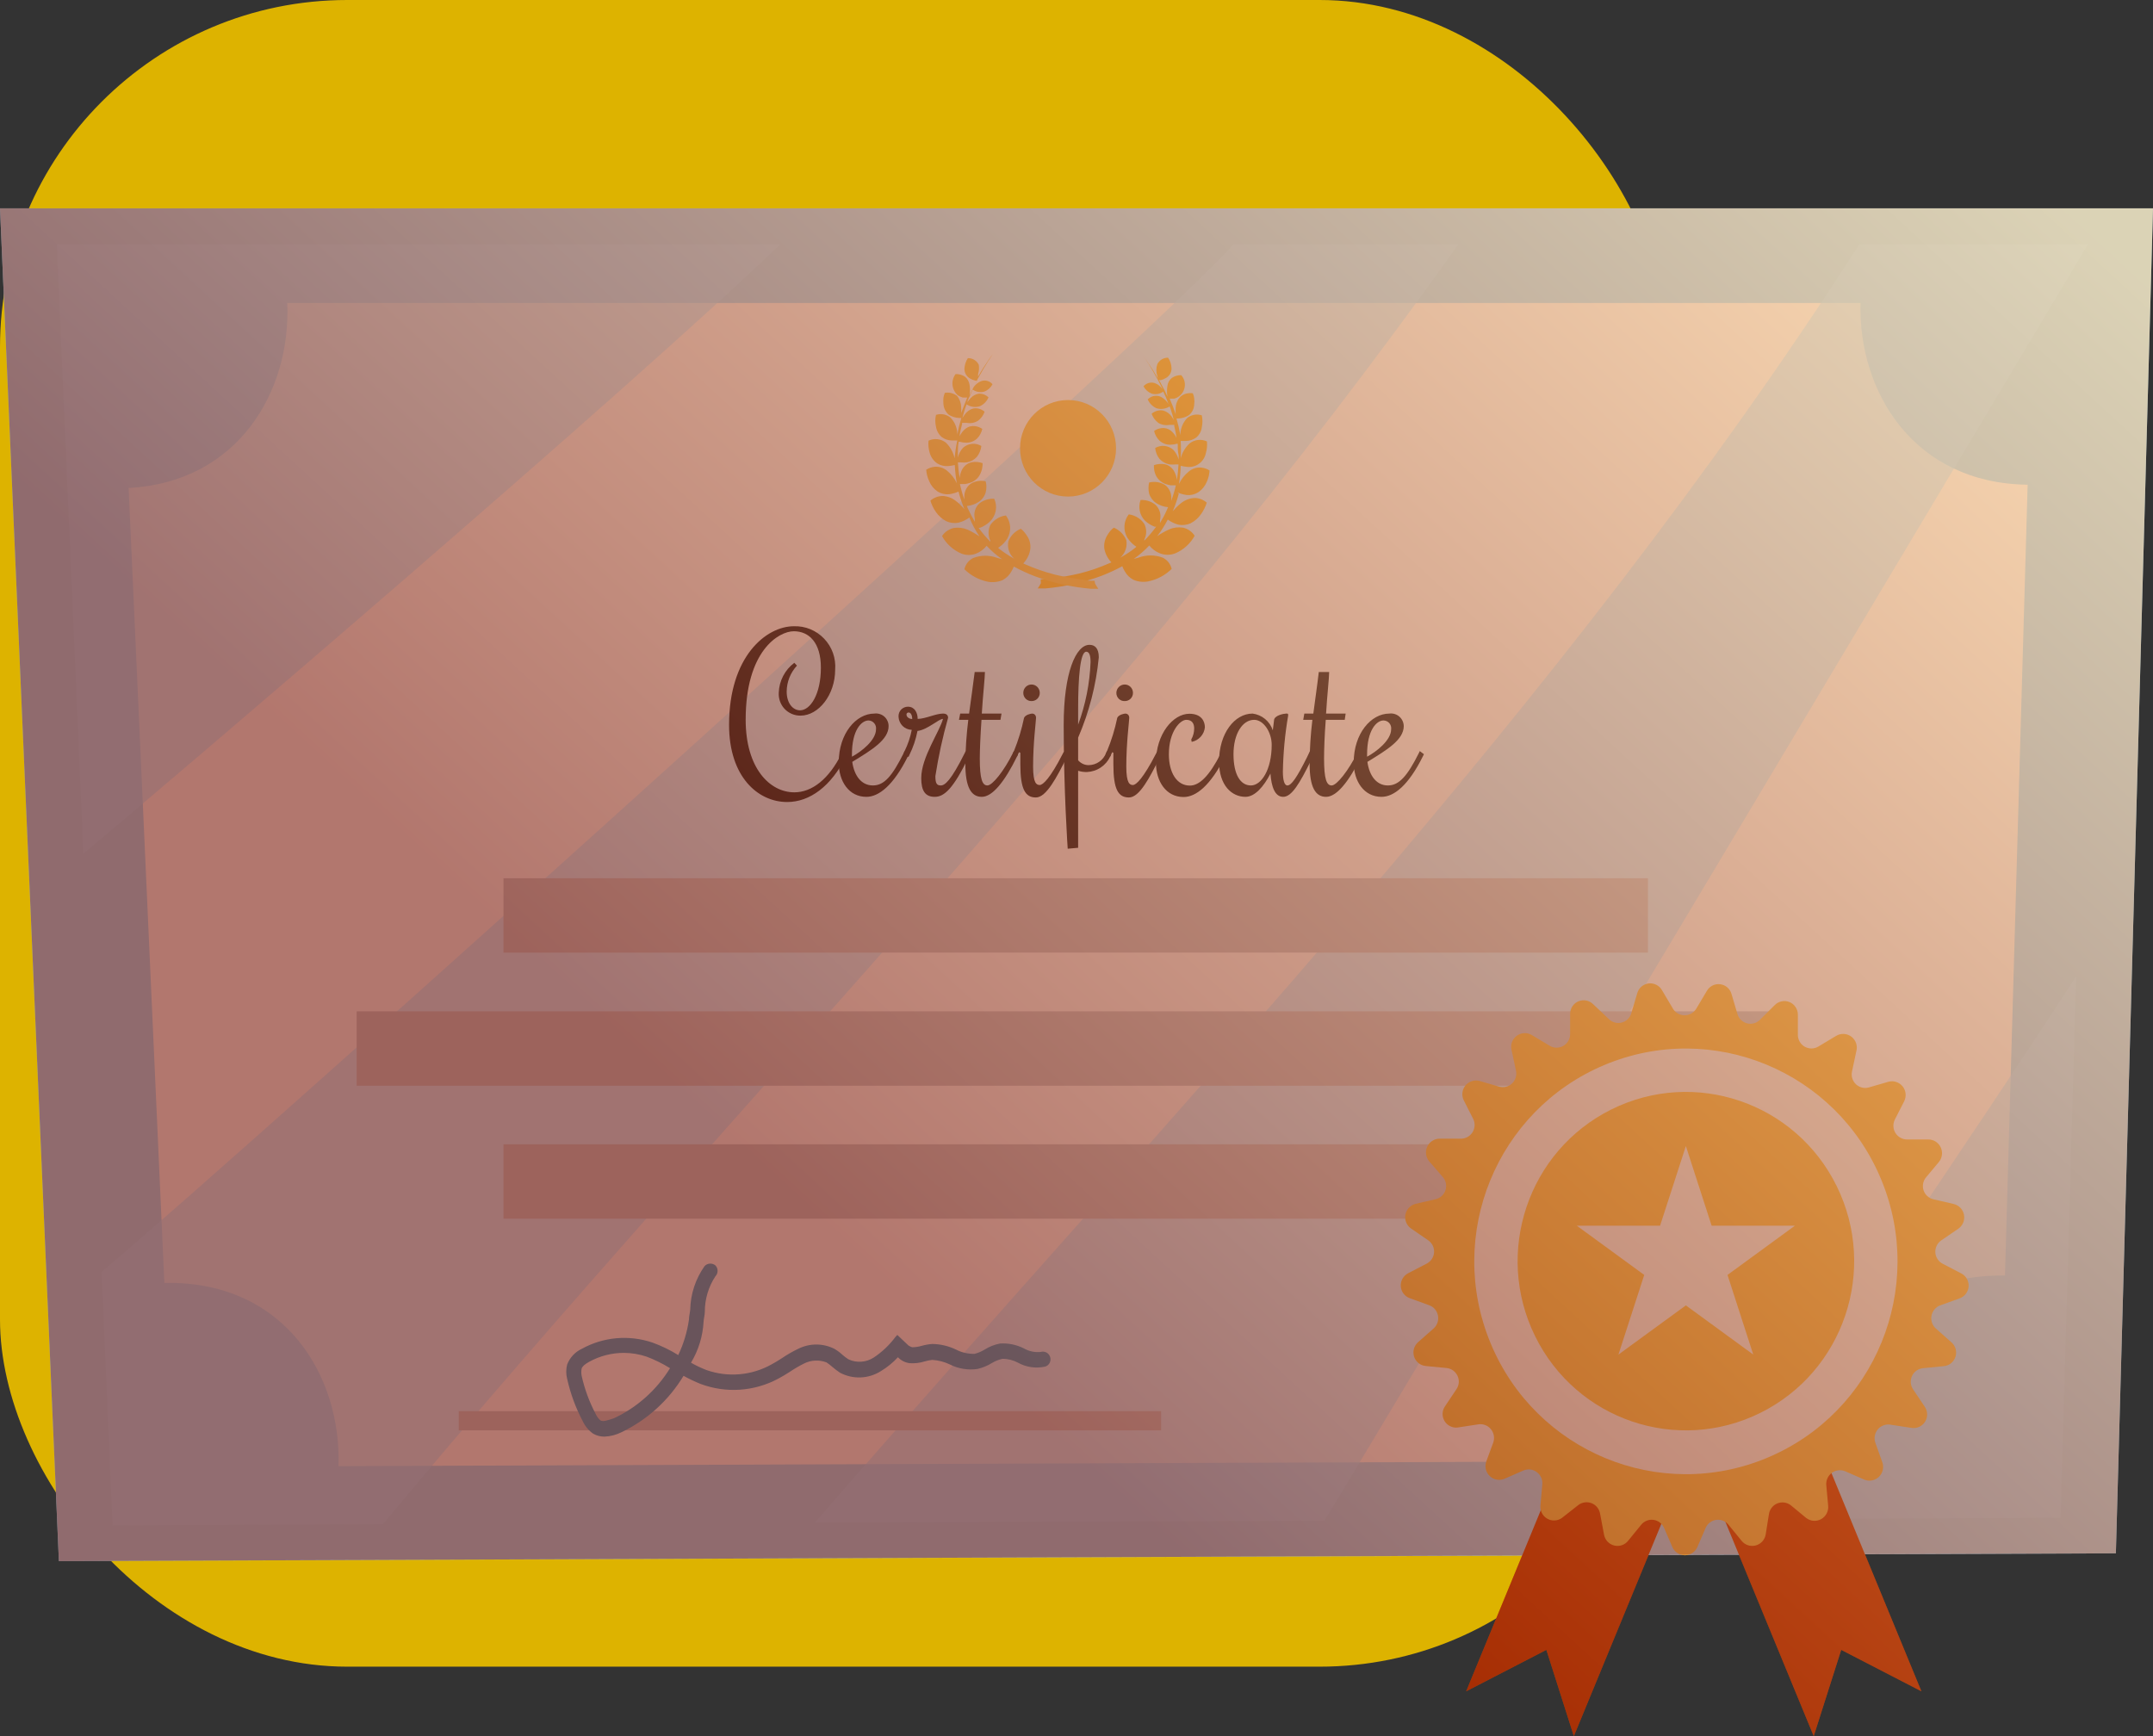
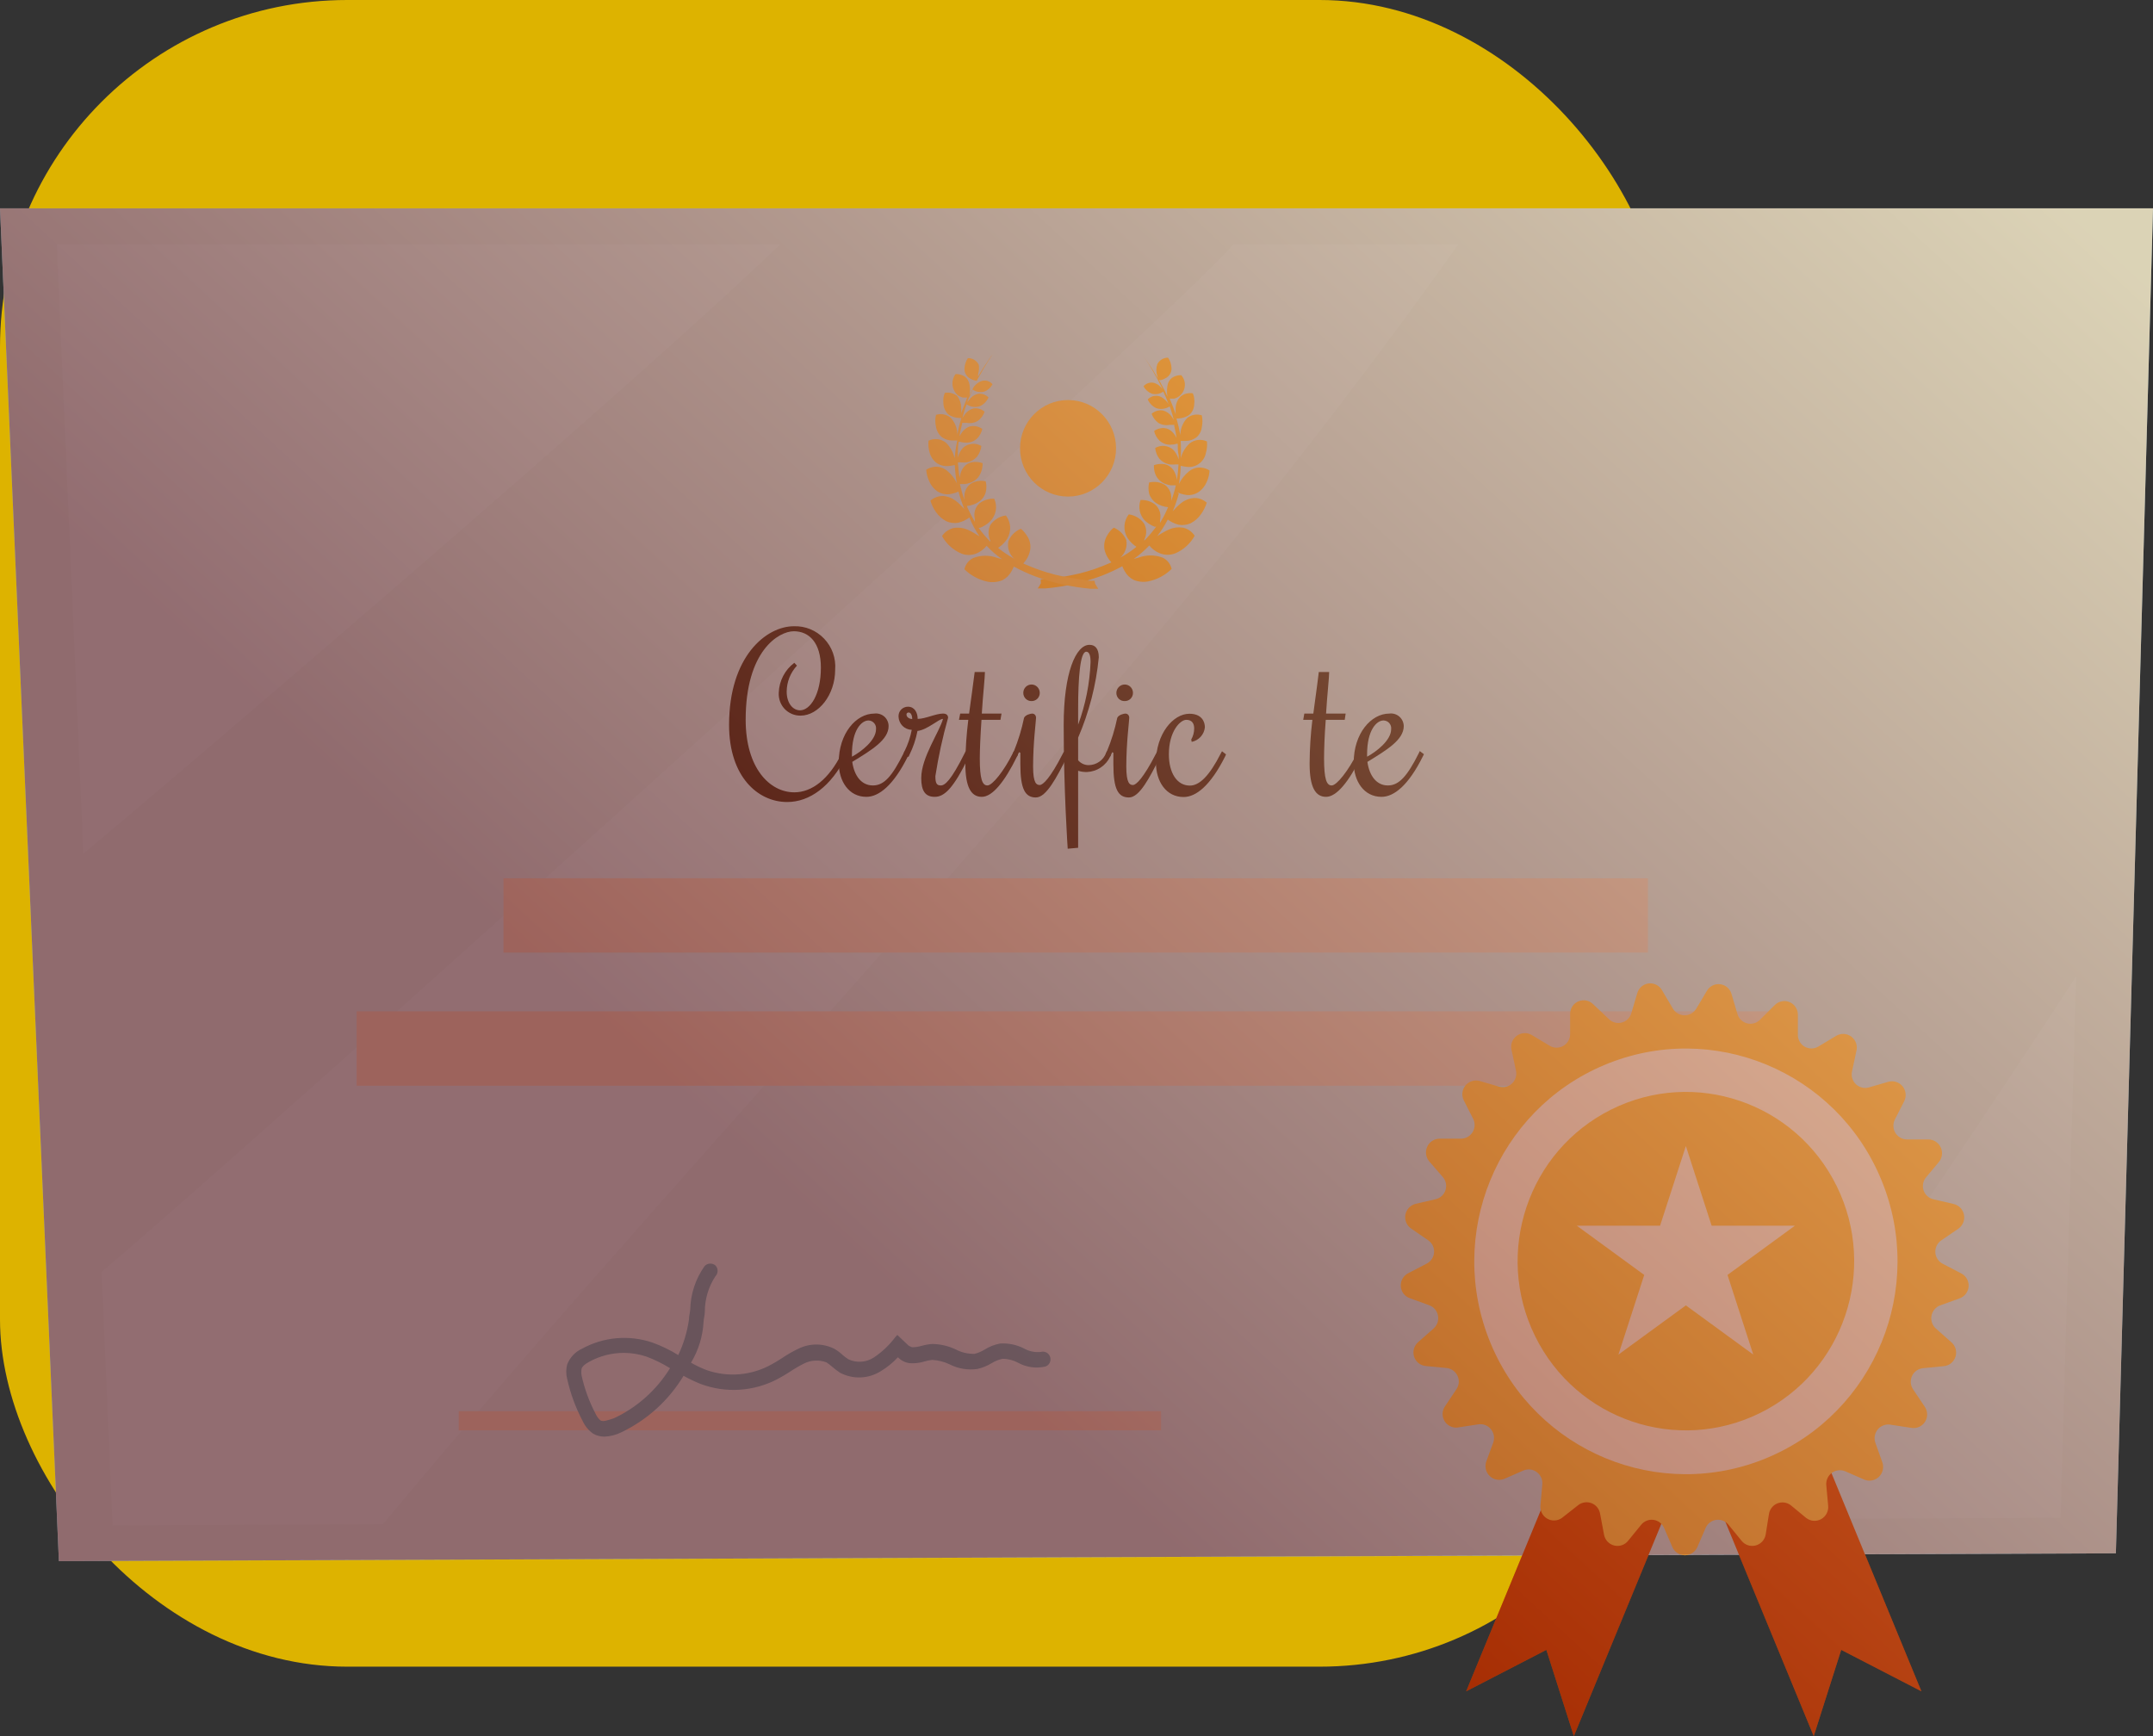
<svg xmlns="http://www.w3.org/2000/svg" width="62" height="50" viewBox="0 0 62 50" fill="none">
  <rect x="0" y="0" width="62" height="50" fill="#333333" stroke="none" />
  <rect width="48" height="48" rx="10" fill="#DDB300" />
  <path d="M60.931 44.736L1.696 44.961L0 6H62L60.931 44.736Z" fill="#AFDEF5" />
-   <path d="M53.576 8.727H8.272C8.384 11.269 6.858 13.887 3.704 14.054L4.733 36.947H4.867C8.209 36.947 9.833 39.62 9.748 42.225L52.74 42.063C52.632 39.444 54.252 36.736 57.62 36.736H57.737L58.39 13.96C55.115 13.919 53.514 11.296 53.576 8.727Z" fill="#FBF9F4" />
  <g style="mix-blend-mode:screen" opacity="0.55">
    <path d="M22.467 7.035H1.637L2.402 24.583C4.733 22.648 18.261 11.102 22.467 7.035Z" fill="#B7E7FF" />
  </g>
  <g style="mix-blend-mode:screen" opacity="0.55">
-     <path d="M60.126 7.035H53.545C44.942 20.425 33.861 31.867 23.469 43.849L38.138 43.795C39.117 42.229 60.126 7.035 60.126 7.035Z" fill="#B7E7FF" />
-   </g>
+     </g>
  <g style="mix-blend-mode:screen" opacity="0.55">
    <path d="M49.469 43.75L59.338 43.714L59.785 28.124C56.368 33.383 52.762 38.513 49.469 43.75Z" fill="#B7E7FF" />
  </g>
  <g style="mix-blend-mode:screen" opacity="0.55">
    <path d="M11.023 43.899C21.303 31.561 32.725 20.128 41.994 7.035H35.521C33.731 9.15 7.337 32.916 2.926 36.632L3.243 43.93L11.023 43.899Z" fill="#B7E7FF" />
  </g>
  <path d="M22.874 22.819C23.379 22.819 23.871 22.445 24.243 21.689L24.278 21.631L24.395 21.721L24.363 21.784C23.934 22.648 23.317 23.098 22.668 23.098C21.831 23.098 20.995 22.378 20.995 20.875C20.995 18.9 22.068 18.036 22.86 18.036C23.023 18.03 23.184 18.059 23.335 18.121C23.485 18.183 23.621 18.276 23.733 18.394C23.846 18.512 23.932 18.652 23.987 18.806C24.041 18.96 24.063 19.124 24.05 19.287C24.05 20.011 23.572 20.61 23.053 20.61C22.967 20.611 22.883 20.595 22.804 20.561C22.725 20.528 22.654 20.479 22.595 20.417C22.536 20.355 22.491 20.281 22.462 20.2C22.433 20.12 22.421 20.034 22.426 19.948C22.432 19.78 22.475 19.616 22.553 19.467C22.63 19.319 22.74 19.189 22.874 19.089L22.95 19.17C22.762 19.373 22.656 19.639 22.654 19.917C22.654 20.254 22.833 20.457 23.039 20.457C23.33 20.457 23.639 20.007 23.639 19.228C23.639 18.508 23.299 18.18 22.86 18.18C22.422 18.18 21.473 18.747 21.473 20.727C21.473 22.126 22.167 22.819 22.874 22.819Z" fill="#232323" />
  <path d="M26.023 21.69L26.05 21.631L26.171 21.721L26.144 21.784C25.728 22.621 25.307 22.949 24.949 22.949C24.444 22.949 24.153 22.5 24.153 21.96C24.153 21.123 24.654 20.551 25.178 20.551C25.229 20.544 25.281 20.548 25.33 20.563C25.38 20.578 25.426 20.603 25.465 20.637C25.504 20.671 25.535 20.713 25.556 20.761C25.578 20.808 25.589 20.859 25.589 20.911C25.589 21.307 25.102 21.6 24.542 21.942C24.601 22.351 24.811 22.621 25.137 22.621C25.464 22.621 25.692 22.351 26.023 21.69ZM25.012 20.749C24.806 20.749 24.533 21.028 24.533 21.726V21.793C24.802 21.649 25.227 21.321 25.227 21.001C25.23 20.97 25.228 20.939 25.219 20.909C25.21 20.879 25.195 20.851 25.175 20.828C25.154 20.804 25.13 20.785 25.102 20.771C25.074 20.758 25.043 20.75 25.012 20.749Z" fill="#232323" />
  <path d="M26.023 21.689L26.05 21.631C26.146 21.437 26.215 21.232 26.256 21.019C26.156 21.017 26.06 20.976 25.989 20.905C25.919 20.833 25.878 20.737 25.875 20.637C25.874 20.6 25.879 20.563 25.892 20.528C25.905 20.494 25.925 20.462 25.951 20.435C25.976 20.409 26.007 20.388 26.041 20.374C26.075 20.36 26.112 20.352 26.148 20.353C26.336 20.353 26.426 20.524 26.426 20.704C26.649 20.704 26.945 20.551 27.155 20.551C27.244 20.551 27.302 20.587 27.302 20.673C27.146 21.224 27.024 21.785 26.936 22.351C26.936 22.562 26.976 22.621 27.092 22.621C27.209 22.621 27.383 22.486 27.781 21.689L27.808 21.631L27.929 21.721L27.902 21.784C27.455 22.715 27.191 22.949 26.918 22.949C26.645 22.949 26.529 22.778 26.529 22.409C26.529 21.811 27.065 21.06 27.155 20.704C27.03 20.704 26.708 21.019 26.421 21.051C26.375 21.29 26.297 21.521 26.189 21.739L26.162 21.802L26.023 21.689ZM26.104 20.578C26.104 20.668 26.211 20.709 26.269 20.709C26.269 20.601 26.229 20.52 26.166 20.52C26.158 20.519 26.15 20.52 26.143 20.523C26.135 20.525 26.128 20.53 26.122 20.535C26.116 20.541 26.112 20.547 26.108 20.555C26.105 20.562 26.104 20.57 26.104 20.578Z" fill="#232323" />
  <path d="M27.884 20.731H27.616L27.651 20.551H27.907C27.96 20.16 28.018 19.755 28.068 19.354H28.363C28.363 19.521 28.305 20.025 28.273 20.551H28.841L28.81 20.731H28.264C28.233 21.181 28.215 21.608 28.215 21.842C28.215 22.436 28.287 22.621 28.434 22.621C28.582 22.621 28.918 22.193 29.168 21.689L29.199 21.631L29.316 21.721L29.289 21.784C28.931 22.513 28.578 22.949 28.273 22.949C27.969 22.949 27.799 22.679 27.799 21.991C27.803 21.57 27.832 21.149 27.884 20.731Z" fill="#232323" />
  <path d="M29.347 21.663L29.316 21.721L29.289 21.784L29.168 21.69L29.199 21.631C29.325 21.321 29.422 21 29.49 20.673C29.53 20.583 29.687 20.551 29.727 20.551C29.767 20.551 29.835 20.583 29.835 20.673C29.835 20.763 29.75 21.393 29.75 22.077C29.75 22.567 29.852 22.608 29.942 22.608C30.031 22.608 30.242 22.419 30.604 21.708L30.635 21.649L30.756 21.739L30.725 21.802C30.434 22.378 30.134 22.967 29.83 22.967C29.526 22.967 29.383 22.733 29.383 22.014C29.383 21.915 29.383 21.802 29.383 21.681L29.347 21.663ZM29.705 20.191C29.674 20.192 29.642 20.186 29.613 20.174C29.584 20.163 29.558 20.145 29.536 20.123C29.514 20.101 29.496 20.074 29.485 20.045C29.473 20.016 29.467 19.984 29.468 19.953C29.468 19.89 29.493 19.829 29.537 19.784C29.582 19.739 29.642 19.714 29.705 19.714C29.768 19.714 29.828 19.739 29.872 19.784C29.917 19.829 29.942 19.89 29.942 19.953C29.943 19.984 29.937 20.016 29.925 20.045C29.913 20.074 29.896 20.101 29.874 20.123C29.852 20.145 29.825 20.163 29.796 20.174C29.767 20.186 29.736 20.192 29.705 20.191Z" fill="#232323" />
  <path d="M31.879 21.631L32 21.721L31.973 21.784C31.913 21.913 31.818 22.024 31.7 22.103C31.582 22.183 31.444 22.228 31.302 22.234C31.216 22.237 31.129 22.224 31.047 22.198V24.416L30.747 24.443C30.747 24.443 30.631 22.783 30.631 20.875C30.631 19.377 30.98 18.571 31.374 18.571C31.521 18.571 31.642 18.661 31.642 18.931C31.565 19.729 31.364 20.509 31.047 21.244V21.896C31.085 21.94 31.131 21.975 31.184 22C31.236 22.024 31.294 22.036 31.351 22.036C31.46 22.035 31.566 22.001 31.656 21.938C31.745 21.876 31.814 21.787 31.852 21.685L31.879 21.631ZM31.047 20.871C31.26 20.293 31.381 19.686 31.405 19.071C31.405 18.891 31.374 18.769 31.28 18.769C31.105 18.769 31.047 19.521 31.047 20.421V20.871Z" fill="#232323" />
  <path d="M32.031 21.663L32 21.721L31.973 21.784L31.852 21.69L31.879 21.631C32.008 21.322 32.106 21.001 32.174 20.673C32.215 20.583 32.371 20.551 32.411 20.551C32.452 20.551 32.519 20.583 32.519 20.673C32.519 20.763 32.434 21.393 32.434 22.077C32.434 22.567 32.537 22.608 32.626 22.608C32.716 22.608 32.921 22.419 33.288 21.708L33.32 21.649L33.44 21.739L33.405 21.802C33.114 22.378 32.819 22.967 32.51 22.967C32.201 22.967 32.062 22.733 32.062 22.014C32.062 21.915 32.062 21.802 32.062 21.681L32.031 21.663ZM32.389 20.191C32.357 20.192 32.326 20.187 32.296 20.176C32.267 20.164 32.24 20.147 32.217 20.125C32.194 20.102 32.177 20.075 32.165 20.046C32.153 20.016 32.147 19.985 32.148 19.953C32.149 19.889 32.175 19.828 32.22 19.784C32.265 19.739 32.326 19.714 32.389 19.714C32.452 19.714 32.512 19.739 32.557 19.784C32.601 19.829 32.626 19.89 32.626 19.953C32.627 19.984 32.621 20.016 32.609 20.045C32.598 20.074 32.58 20.101 32.558 20.123C32.536 20.145 32.51 20.163 32.48 20.174C32.451 20.186 32.42 20.192 32.389 20.191Z" fill="#232323" />
  <path d="M34.389 20.979C34.389 20.844 34.331 20.731 34.161 20.731C33.991 20.731 33.66 21.055 33.66 21.726C33.66 22.252 33.888 22.625 34.264 22.625C34.536 22.625 34.823 22.355 35.158 21.694L35.19 21.636L35.306 21.726L35.279 21.788C34.858 22.625 34.442 22.954 34.084 22.954C33.579 22.954 33.288 22.504 33.288 21.964C33.288 21.127 33.789 20.556 34.25 20.556C34.608 20.556 34.697 20.785 34.697 20.947C34.687 21.049 34.644 21.144 34.576 21.219C34.507 21.295 34.417 21.346 34.317 21.366L34.304 21.298C34.359 21.201 34.389 21.091 34.389 20.979Z" fill="#232323" />
-   <path d="M37.073 22.621C37.185 22.621 37.341 22.405 37.637 21.811L37.722 21.631L37.842 21.721L37.753 21.901C37.426 22.562 37.198 22.949 36.952 22.949C36.706 22.949 36.612 22.643 36.585 22.279C36.393 22.652 36.138 22.949 35.865 22.949C35.476 22.949 35.105 22.625 35.105 21.933C35.105 21.123 35.552 20.551 36.071 20.551C36.203 20.568 36.328 20.622 36.431 20.707C36.534 20.792 36.611 20.905 36.653 21.033L36.688 20.749C36.688 20.601 36.979 20.551 37.037 20.551C37.095 20.551 37.095 20.551 37.095 20.61C37.003 21.143 36.953 21.683 36.943 22.225C36.943 22.445 36.979 22.621 37.073 22.621ZM36.116 20.731C35.78 20.731 35.521 21.132 35.521 21.721C35.521 22.31 35.722 22.621 36.022 22.621C36.321 22.621 36.621 22.171 36.621 21.451C36.621 21.091 36.389 20.731 36.116 20.731Z" fill="#232323" />
  <path d="M37.793 20.731H37.529L37.561 20.551H37.82C37.869 20.16 37.932 19.755 37.977 19.354H38.276C38.276 19.521 38.218 20.025 38.187 20.551H38.751L38.724 20.731H38.178C38.142 21.181 38.129 21.608 38.129 21.842C38.129 22.436 38.2 22.621 38.348 22.621C38.495 22.621 38.831 22.193 39.082 21.689L39.108 21.631L39.229 21.721L39.202 21.784C38.844 22.513 38.491 22.949 38.187 22.949C37.883 22.949 37.713 22.679 37.713 21.991C37.715 21.57 37.742 21.149 37.793 20.731Z" fill="#232323" />
  <path d="M40.858 21.69L40.885 21.631L41.005 21.721L40.974 21.784C40.558 22.621 40.142 22.949 39.784 22.949C39.278 22.949 38.983 22.5 38.983 21.959C38.983 21.123 39.484 20.551 40.008 20.551C40.059 20.544 40.111 20.548 40.161 20.563C40.211 20.578 40.257 20.603 40.296 20.637C40.335 20.671 40.367 20.713 40.389 20.76C40.411 20.808 40.423 20.859 40.424 20.911C40.424 21.307 39.936 21.6 39.377 21.942C39.435 22.351 39.645 22.621 39.967 22.621C40.289 22.621 40.527 22.351 40.858 21.69ZM39.842 20.749C39.641 20.749 39.368 21.028 39.368 21.726V21.793C39.636 21.649 40.061 21.321 40.061 21.001C40.065 20.97 40.062 20.938 40.053 20.908C40.044 20.878 40.028 20.85 40.008 20.826C39.987 20.802 39.962 20.783 39.933 20.77C39.904 20.757 39.873 20.75 39.842 20.749Z" fill="#232323" />
  <path d="M33.901 14.18L33.995 14.216C34.054 14.234 34.113 14.248 34.174 14.257C34.288 14.268 34.403 14.241 34.501 14.18C34.612 14.107 34.699 14.002 34.751 13.879C34.798 13.775 34.825 13.664 34.832 13.55C34.757 13.501 34.67 13.472 34.581 13.465C34.456 13.457 34.333 13.497 34.237 13.577C34.116 13.675 34.019 13.797 33.95 13.937C33.98 13.765 33.997 13.59 34 13.415C34.063 13.43 34.127 13.441 34.192 13.447C34.313 13.458 34.434 13.425 34.532 13.353C34.63 13.28 34.699 13.175 34.724 13.055C34.757 12.944 34.767 12.828 34.756 12.713C34.675 12.675 34.585 12.661 34.497 12.671C34.408 12.682 34.325 12.716 34.255 12.772C34.131 12.887 34.043 13.035 34 13.199C34.01 13.033 34.01 12.866 34 12.7H34.152C34.258 12.698 34.361 12.663 34.447 12.601C34.537 12.527 34.595 12.42 34.608 12.304C34.633 12.191 34.633 12.074 34.608 11.962C34.537 11.938 34.462 11.933 34.388 11.946C34.315 11.96 34.246 11.991 34.188 12.038C34.072 12.161 34.003 12.32 33.991 12.488C33.993 12.503 33.993 12.518 33.991 12.533C33.962 12.371 33.925 12.21 33.879 12.052H33.941C34.046 12.046 34.148 12.013 34.237 11.957C34.282 11.921 34.319 11.875 34.345 11.823C34.371 11.771 34.386 11.714 34.389 11.656C34.398 11.593 34.398 11.53 34.389 11.467C34.383 11.418 34.369 11.371 34.349 11.327C34.288 11.317 34.227 11.32 34.167 11.334C34.108 11.349 34.053 11.376 34.004 11.413C33.958 11.457 33.921 11.51 33.896 11.569C33.87 11.627 33.857 11.691 33.856 11.755C33.852 11.813 33.852 11.872 33.856 11.93C33.806 11.777 33.748 11.627 33.682 11.48H33.731H33.816C33.884 11.462 33.946 11.427 33.996 11.377C34.047 11.328 34.084 11.267 34.104 11.199C34.124 11.132 34.127 11.06 34.112 10.991C34.097 10.922 34.064 10.858 34.017 10.805C33.922 10.802 33.828 10.828 33.749 10.882C33.713 10.91 33.684 10.944 33.661 10.983C33.639 11.023 33.625 11.066 33.619 11.111C33.601 11.214 33.601 11.319 33.619 11.422C33.566 11.299 33.506 11.179 33.44 11.062C33.423 11.021 33.401 10.984 33.373 10.949H33.418C33.474 10.938 33.526 10.916 33.575 10.886C33.625 10.86 33.666 10.819 33.695 10.77C33.723 10.721 33.737 10.664 33.736 10.607C33.734 10.498 33.7 10.391 33.637 10.302C33.574 10.3 33.511 10.317 33.457 10.349C33.402 10.382 33.358 10.429 33.328 10.486C33.29 10.597 33.29 10.717 33.328 10.828C33.333 10.854 33.341 10.88 33.351 10.904C33.252 10.738 33.15 10.576 33.038 10.414L32.926 10.257C33.029 10.4 33.123 10.549 33.212 10.706C33.302 10.864 33.4 11.039 33.481 11.21L33.413 11.134C33.365 11.087 33.307 11.052 33.243 11.03C33.188 11.014 33.129 11.015 33.073 11.032C33.018 11.048 32.968 11.081 32.93 11.125C32.98 11.221 33.063 11.296 33.163 11.336C33.22 11.353 33.279 11.356 33.337 11.346C33.396 11.336 33.451 11.312 33.498 11.278C33.525 11.332 33.548 11.386 33.575 11.444C33.601 11.503 33.624 11.575 33.651 11.638L33.61 11.579C33.578 11.539 33.54 11.503 33.498 11.471C33.434 11.419 33.352 11.393 33.269 11.399C33.186 11.405 33.108 11.442 33.051 11.503C33.1 11.614 33.187 11.704 33.297 11.755C33.354 11.774 33.413 11.781 33.472 11.776C33.531 11.771 33.589 11.755 33.642 11.728L33.682 11.705C33.7 11.746 33.715 11.788 33.727 11.831C33.754 11.917 33.78 12.007 33.803 12.097C33.785 12.064 33.766 12.033 33.745 12.002C33.685 11.914 33.596 11.851 33.494 11.822C33.435 11.812 33.375 11.816 33.318 11.832C33.261 11.848 33.208 11.877 33.163 11.917C33.201 12.021 33.268 12.111 33.355 12.178C33.452 12.237 33.567 12.258 33.678 12.236H33.767H33.816V12.272C33.847 12.403 33.87 12.533 33.888 12.659V12.628C33.85 12.54 33.791 12.463 33.718 12.403C33.679 12.373 33.635 12.352 33.589 12.339C33.542 12.327 33.493 12.324 33.445 12.331C33.369 12.339 33.297 12.367 33.235 12.412C33.259 12.518 33.313 12.615 33.391 12.691C33.475 12.768 33.586 12.81 33.7 12.808C33.763 12.807 33.827 12.798 33.888 12.781H33.915C33.915 12.893 33.915 13.001 33.941 13.114V13.235C33.914 13.129 33.86 13.031 33.785 12.952C33.714 12.89 33.626 12.852 33.533 12.843C33.44 12.834 33.347 12.855 33.266 12.902C33.277 13.017 33.32 13.127 33.391 13.217C33.467 13.299 33.568 13.354 33.678 13.375C33.737 13.381 33.797 13.381 33.856 13.375H33.937C33.93 13.525 33.915 13.675 33.892 13.825C33.882 13.743 33.858 13.664 33.821 13.591C33.794 13.535 33.755 13.487 33.707 13.448C33.659 13.41 33.603 13.383 33.543 13.37C33.438 13.352 33.33 13.361 33.23 13.397C33.224 13.504 33.245 13.611 33.293 13.707C33.351 13.813 33.445 13.894 33.557 13.937C33.608 13.955 33.66 13.969 33.713 13.977H33.861C33.826 14.13 33.782 14.281 33.727 14.427C33.733 14.378 33.733 14.328 33.727 14.279C33.72 14.215 33.699 14.154 33.667 14.099C33.635 14.044 33.591 13.996 33.539 13.96C33.403 13.882 33.243 13.859 33.091 13.896C33.067 14.002 33.067 14.111 33.091 14.216C33.127 14.328 33.2 14.425 33.297 14.49C33.4 14.556 33.516 14.597 33.637 14.607L33.597 14.697C33.542 14.823 33.477 14.945 33.405 15.062C33.407 15.033 33.407 15.005 33.405 14.976C33.425 14.895 33.422 14.81 33.397 14.731C33.371 14.652 33.324 14.581 33.261 14.526C33.142 14.437 32.994 14.392 32.845 14.4C32.808 14.502 32.8 14.613 32.823 14.719C32.846 14.825 32.899 14.922 32.975 14.999C33.056 15.072 33.15 15.13 33.252 15.17H33.293C33.189 15.312 33.076 15.445 32.953 15.57V15.539C32.988 15.469 33.007 15.392 33.007 15.314C33.007 15.236 32.988 15.159 32.953 15.089C32.902 15.014 32.836 14.95 32.758 14.903C32.681 14.856 32.595 14.825 32.505 14.814C32.432 14.908 32.389 15.022 32.381 15.14C32.373 15.259 32.401 15.378 32.461 15.48C32.52 15.573 32.596 15.654 32.684 15.719L32.725 15.746L32.684 15.782C32.57 15.872 32.449 15.953 32.322 16.025L32.259 16.061C32.33 15.999 32.383 15.921 32.413 15.832C32.444 15.744 32.451 15.649 32.434 15.557C32.366 15.394 32.238 15.265 32.076 15.197C32.036 15.225 32 15.258 31.969 15.296C31.931 15.342 31.898 15.392 31.87 15.444C31.808 15.557 31.785 15.686 31.803 15.813C31.823 15.912 31.862 16.005 31.919 16.088C31.944 16.127 31.972 16.163 32.004 16.196L31.942 16.223C31.671 16.342 31.392 16.439 31.105 16.511C30.84 16.575 30.571 16.623 30.3 16.655C30.188 16.655 30.081 16.682 29.969 16.686L29.973 16.799C29.946 16.85 29.916 16.899 29.884 16.947H30.103C30.657 16.899 31.201 16.776 31.723 16.583C31.926 16.503 32.125 16.412 32.318 16.308C32.337 16.358 32.361 16.407 32.389 16.452C32.447 16.559 32.536 16.645 32.644 16.7C32.776 16.755 32.92 16.771 33.06 16.745C33.317 16.694 33.553 16.569 33.74 16.385C33.724 16.315 33.693 16.25 33.649 16.194C33.605 16.138 33.549 16.093 33.485 16.061C33.259 15.975 33.009 15.975 32.783 16.061L32.649 16.097C32.81 15.983 32.96 15.854 33.096 15.71C33.176 15.81 33.281 15.888 33.4 15.935C33.544 15.992 33.704 15.992 33.847 15.935C34.083 15.834 34.279 15.656 34.402 15.431C34.393 15.415 34.383 15.4 34.371 15.386C34.295 15.291 34.189 15.224 34.071 15.197C33.935 15.175 33.795 15.192 33.669 15.246C33.548 15.301 33.433 15.366 33.324 15.44C33.44 15.291 33.542 15.131 33.628 14.963C33.721 15.032 33.825 15.082 33.937 15.111C34.055 15.134 34.176 15.12 34.286 15.071C34.408 15.008 34.513 14.915 34.59 14.801C34.66 14.702 34.715 14.593 34.751 14.477C34.658 14.394 34.54 14.346 34.416 14.342C34.279 14.345 34.146 14.391 34.035 14.472C33.957 14.53 33.885 14.597 33.821 14.67L33.771 14.724C33.842 14.559 33.9 14.39 33.946 14.216L33.901 14.18Z" fill="#FFBA2B" />
  <path d="M31.521 16.727C31.414 16.727 31.302 16.727 31.195 16.695C30.922 16.663 30.652 16.615 30.385 16.551C30.091 16.476 29.804 16.377 29.526 16.254L29.468 16.227C29.498 16.193 29.527 16.157 29.553 16.119C29.608 16.037 29.647 15.943 29.665 15.845C29.687 15.718 29.665 15.588 29.602 15.476C29.572 15.423 29.538 15.374 29.499 15.327C29.469 15.29 29.435 15.257 29.396 15.228C29.316 15.261 29.243 15.31 29.181 15.372C29.12 15.434 29.071 15.507 29.038 15.588C29.019 15.68 29.025 15.775 29.055 15.864C29.085 15.952 29.138 16.031 29.208 16.092L29.146 16.056C29.02 15.984 28.898 15.902 28.783 15.813L28.743 15.777L28.783 15.75C28.873 15.687 28.949 15.606 29.007 15.512C29.067 15.409 29.096 15.291 29.089 15.173C29.081 15.054 29.039 14.94 28.967 14.846C28.877 14.857 28.791 14.887 28.714 14.935C28.636 14.982 28.57 15.045 28.519 15.12C28.485 15.19 28.467 15.267 28.467 15.345C28.467 15.423 28.485 15.5 28.519 15.57V15.602C28.396 15.477 28.283 15.343 28.179 15.201H28.22C28.322 15.162 28.416 15.104 28.497 15.03C28.587 14.948 28.648 14.839 28.672 14.72C28.696 14.6 28.682 14.475 28.631 14.364C28.481 14.356 28.332 14.401 28.211 14.491C28.148 14.545 28.103 14.616 28.078 14.696C28.054 14.775 28.052 14.86 28.072 14.94C28.07 14.969 28.07 14.997 28.072 15.026C28.001 14.908 27.937 14.787 27.88 14.661C27.865 14.633 27.853 14.602 27.844 14.572C27.965 14.561 28.082 14.521 28.184 14.454C28.282 14.39 28.353 14.293 28.385 14.18C28.412 14.075 28.412 13.965 28.385 13.861C28.242 13.829 28.092 13.851 27.965 13.924C27.912 13.96 27.867 14.007 27.834 14.062C27.801 14.117 27.78 14.179 27.772 14.243C27.768 14.292 27.768 14.342 27.772 14.392C27.719 14.245 27.676 14.094 27.642 13.941H27.79C27.843 13.933 27.896 13.919 27.947 13.901C28.008 13.88 28.065 13.847 28.113 13.804C28.162 13.761 28.201 13.708 28.229 13.649C28.276 13.553 28.299 13.446 28.296 13.339C28.195 13.303 28.087 13.293 27.983 13.312C27.922 13.325 27.866 13.352 27.817 13.39C27.768 13.428 27.729 13.477 27.701 13.532C27.665 13.605 27.642 13.685 27.634 13.766C27.609 13.617 27.593 13.467 27.584 13.316H27.665C27.724 13.323 27.784 13.323 27.844 13.316C27.954 13.297 28.055 13.242 28.13 13.159C28.202 13.068 28.247 12.959 28.26 12.844C28.179 12.795 28.084 12.774 27.99 12.783C27.896 12.792 27.807 12.83 27.736 12.893C27.661 12.972 27.609 13.07 27.584 13.177V13.055C27.584 12.943 27.584 12.835 27.607 12.722H27.634C27.696 12.74 27.761 12.749 27.826 12.749C27.94 12.751 28.05 12.709 28.135 12.632C28.211 12.556 28.264 12.459 28.287 12.353C28.225 12.309 28.152 12.281 28.076 12.272C28.029 12.266 27.981 12.269 27.935 12.281C27.889 12.293 27.846 12.315 27.808 12.344C27.732 12.403 27.672 12.48 27.634 12.569V12.601C27.634 12.475 27.674 12.344 27.705 12.214V12.178H27.75H27.839C27.95 12.2 28.065 12.179 28.162 12.119C28.25 12.054 28.317 11.963 28.354 11.858C28.31 11.819 28.258 11.79 28.201 11.774C28.145 11.757 28.085 11.754 28.027 11.764C27.925 11.792 27.836 11.856 27.777 11.944L27.714 12.038C27.736 11.948 27.763 11.858 27.79 11.773C27.817 11.687 27.822 11.687 27.835 11.647L27.875 11.669C27.928 11.697 27.987 11.714 28.047 11.719C28.107 11.723 28.167 11.716 28.224 11.696C28.333 11.645 28.419 11.555 28.466 11.444C28.398 11.377 28.306 11.338 28.211 11.336C28.138 11.343 28.068 11.369 28.009 11.413C27.97 11.445 27.934 11.482 27.902 11.521L27.862 11.579C27.862 11.516 27.911 11.449 27.938 11.386C27.965 11.323 27.983 11.273 28.009 11.219C28.057 11.254 28.112 11.277 28.17 11.287C28.229 11.298 28.288 11.294 28.345 11.278C28.447 11.239 28.531 11.164 28.582 11.066C28.544 11.022 28.495 10.989 28.439 10.972C28.384 10.956 28.325 10.956 28.269 10.972C28.207 10.994 28.15 11.029 28.103 11.075C28.077 11.098 28.055 11.123 28.036 11.152C28.117 10.981 28.206 10.814 28.305 10.648C28.403 10.482 28.488 10.347 28.591 10.198C28.551 10.252 28.51 10.302 28.475 10.355C28.363 10.518 28.26 10.679 28.166 10.846C28.165 10.82 28.165 10.795 28.166 10.769C28.194 10.682 28.2 10.59 28.184 10.499C28.154 10.442 28.109 10.394 28.054 10.362C27.998 10.329 27.935 10.313 27.871 10.315C27.811 10.406 27.778 10.512 27.772 10.621C27.772 10.678 27.786 10.734 27.815 10.783C27.843 10.832 27.884 10.872 27.933 10.9C27.982 10.929 28.035 10.951 28.09 10.963H28.135L28.099 11.03C28.036 11.147 27.974 11.269 27.92 11.39C27.938 11.288 27.938 11.183 27.92 11.08C27.907 10.99 27.861 10.908 27.79 10.85C27.71 10.796 27.614 10.769 27.517 10.774C27.449 10.865 27.418 10.98 27.43 11.093C27.443 11.207 27.498 11.312 27.584 11.386C27.627 11.414 27.674 11.435 27.723 11.449H27.808H27.853C27.79 11.602 27.732 11.752 27.678 11.899C27.683 11.84 27.683 11.782 27.678 11.723C27.676 11.605 27.634 11.49 27.558 11.399C27.508 11.362 27.452 11.335 27.392 11.32C27.332 11.305 27.27 11.303 27.209 11.314C27.19 11.359 27.176 11.405 27.168 11.453C27.162 11.516 27.162 11.579 27.168 11.642C27.178 11.759 27.233 11.867 27.32 11.944C27.411 12.001 27.514 12.033 27.62 12.038H27.683C27.635 12.196 27.596 12.357 27.567 12.52C27.567 12.52 27.567 12.488 27.567 12.475C27.558 12.306 27.488 12.145 27.37 12.025C27.312 11.979 27.244 11.947 27.171 11.934C27.099 11.921 27.024 11.925 26.954 11.948C26.927 12.061 26.927 12.178 26.954 12.29C26.972 12.406 27.031 12.511 27.119 12.587C27.203 12.65 27.305 12.684 27.41 12.686H27.567C27.53 12.855 27.505 13.027 27.49 13.199C27.452 13.028 27.365 12.871 27.24 12.749C27.17 12.694 27.086 12.659 26.998 12.649C26.909 12.639 26.82 12.653 26.739 12.691C26.727 12.806 26.738 12.922 26.77 13.033C26.803 13.158 26.879 13.268 26.985 13.343C27.08 13.403 27.191 13.432 27.302 13.424C27.367 13.418 27.432 13.408 27.495 13.393C27.503 13.568 27.523 13.742 27.553 13.915C27.487 13.775 27.39 13.652 27.271 13.555C27.174 13.476 27.051 13.435 26.927 13.442C26.836 13.449 26.749 13.479 26.672 13.528C26.68 13.641 26.709 13.753 26.757 13.856C26.807 13.979 26.893 14.084 27.003 14.158C27.102 14.218 27.218 14.245 27.334 14.234C27.393 14.225 27.451 14.212 27.508 14.194L27.602 14.158C27.648 14.33 27.705 14.5 27.772 14.666L27.727 14.612C27.661 14.539 27.588 14.473 27.508 14.414C27.399 14.332 27.268 14.287 27.133 14.284C27.007 14.289 26.888 14.336 26.793 14.418C26.827 14.534 26.88 14.643 26.949 14.742C27.027 14.856 27.131 14.949 27.253 15.012C27.363 15.062 27.485 15.076 27.602 15.053C27.715 15.024 27.822 14.974 27.915 14.904C27.993 15.096 28.09 15.278 28.206 15.449C28.099 15.375 27.985 15.31 27.866 15.255C27.739 15.201 27.6 15.184 27.464 15.206C27.344 15.233 27.237 15.3 27.159 15.395L27.128 15.44C27.253 15.666 27.45 15.843 27.687 15.944C27.823 15.996 27.972 15.996 28.108 15.944C28.227 15.897 28.332 15.819 28.412 15.719C28.547 15.864 28.697 15.994 28.859 16.106L28.725 16.07C28.5 15.984 28.252 15.984 28.027 16.07C27.963 16.101 27.907 16.146 27.863 16.202C27.819 16.258 27.788 16.324 27.772 16.394C27.958 16.577 28.193 16.702 28.448 16.754C28.589 16.78 28.735 16.764 28.868 16.709C28.976 16.653 29.064 16.567 29.123 16.461C29.15 16.415 29.174 16.366 29.195 16.317C29.387 16.421 29.586 16.513 29.79 16.592C30.311 16.786 30.856 16.909 31.409 16.956C31.481 16.956 31.552 16.956 31.628 16.956C31.595 16.908 31.563 16.859 31.535 16.808L31.521 16.727Z" fill="#FFC346" />
  <path d="M30.756 14.301C31.52 14.301 32.139 13.679 32.139 12.911C32.139 12.143 31.52 11.521 30.756 11.521C29.993 11.521 29.374 12.143 29.374 12.911C29.374 13.679 29.993 14.301 30.756 14.301Z" fill="#FFC346" />
  <path d="M47.456 25.294H14.499V27.435H47.456V25.294Z" fill="#CCCCCC" />
  <path d="M51.684 29.127H10.271V31.269H51.684V29.127Z" fill="#CCCCCC" />
-   <path d="M47.456 32.956H14.499V35.098H47.456V32.956Z" fill="#CCCCCC" />
  <path d="M55.33 48.709L53.021 47.516L52.23 50L48.906 41.937L52.006 40.641L55.33 48.709Z" fill="#D64900" />
  <path d="M42.222 48.709L44.531 47.516L45.322 50L48.646 41.937L45.546 40.641L42.222 48.709Z" fill="#D64900" />
  <path d="M48.847 29.051L49.152 28.538C49.19 28.471 49.247 28.418 49.316 28.383C49.384 28.349 49.461 28.336 49.537 28.346C49.613 28.355 49.684 28.387 49.742 28.437C49.8 28.487 49.842 28.554 49.863 28.628L50.033 29.204C50.052 29.269 50.088 29.328 50.136 29.375C50.185 29.422 50.245 29.456 50.31 29.473C50.376 29.489 50.444 29.489 50.51 29.471C50.575 29.453 50.634 29.418 50.682 29.37L51.107 28.947C51.16 28.892 51.229 28.855 51.304 28.839C51.379 28.823 51.456 28.829 51.528 28.858C51.599 28.886 51.66 28.935 51.703 28.998C51.747 29.061 51.772 29.136 51.773 29.213V29.811C51.774 29.88 51.794 29.947 51.829 30.006C51.864 30.065 51.914 30.114 51.974 30.147C52.034 30.18 52.102 30.197 52.17 30.196C52.238 30.195 52.305 30.175 52.364 30.14L52.874 29.834C52.942 29.792 53.02 29.773 53.099 29.777C53.179 29.782 53.255 29.81 53.318 29.858C53.38 29.907 53.427 29.974 53.452 30.05C53.476 30.125 53.478 30.207 53.455 30.284L53.33 30.868C53.318 30.934 53.322 31.002 53.343 31.065C53.364 31.128 53.401 31.185 53.449 31.23C53.498 31.275 53.558 31.307 53.622 31.322C53.687 31.338 53.754 31.336 53.818 31.318L54.39 31.152C54.463 31.134 54.539 31.137 54.61 31.162C54.681 31.186 54.743 31.23 54.79 31.288C54.837 31.346 54.867 31.417 54.875 31.492C54.883 31.567 54.87 31.642 54.838 31.71L54.565 32.245C54.535 32.306 54.521 32.374 54.525 32.442C54.528 32.51 54.549 32.576 54.586 32.634C54.622 32.691 54.673 32.738 54.733 32.77C54.792 32.802 54.859 32.818 54.927 32.817H55.522C55.598 32.815 55.673 32.835 55.737 32.875C55.802 32.916 55.854 32.973 55.886 33.042C55.919 33.111 55.931 33.188 55.921 33.264C55.911 33.34 55.88 33.411 55.831 33.469L55.473 33.897C55.428 33.947 55.396 34.009 55.382 34.076C55.368 34.143 55.371 34.213 55.392 34.278C55.413 34.343 55.45 34.401 55.501 34.447C55.551 34.493 55.612 34.525 55.679 34.54L56.26 34.675C56.334 34.693 56.402 34.731 56.455 34.786C56.507 34.842 56.543 34.911 56.557 34.986C56.571 35.062 56.563 35.14 56.535 35.21C56.506 35.281 56.457 35.342 56.395 35.386L55.902 35.723C55.846 35.762 55.801 35.814 55.771 35.876C55.741 35.937 55.727 36.005 55.732 36.074C55.736 36.142 55.759 36.208 55.797 36.265C55.834 36.322 55.886 36.368 55.947 36.398L56.475 36.673C56.544 36.707 56.6 36.761 56.639 36.828C56.677 36.894 56.695 36.971 56.69 37.048C56.685 37.124 56.658 37.198 56.612 37.26C56.566 37.321 56.502 37.367 56.43 37.393L55.871 37.595C55.808 37.619 55.751 37.659 55.708 37.711C55.664 37.763 55.634 37.825 55.622 37.892C55.609 37.959 55.614 38.029 55.636 38.093C55.657 38.158 55.695 38.215 55.746 38.261L56.193 38.657C56.252 38.707 56.294 38.773 56.316 38.848C56.337 38.922 56.335 39.001 56.312 39.075C56.288 39.148 56.244 39.213 56.184 39.261C56.124 39.31 56.051 39.339 55.974 39.345L55.379 39.404C55.311 39.41 55.246 39.434 55.19 39.473C55.135 39.512 55.09 39.565 55.061 39.627C55.032 39.689 55.02 39.758 55.025 39.826C55.031 39.894 55.054 39.959 55.093 40.016L55.428 40.515C55.471 40.578 55.495 40.653 55.496 40.73C55.498 40.807 55.476 40.882 55.435 40.947C55.394 41.011 55.335 41.063 55.266 41.094C55.196 41.125 55.119 41.135 55.044 41.123L54.453 41.033C54.385 41.019 54.314 41.024 54.248 41.047C54.182 41.069 54.123 41.109 54.078 41.163C54.032 41.215 54.002 41.28 53.989 41.349C53.976 41.418 53.982 41.489 54.006 41.555L54.207 42.117C54.232 42.189 54.235 42.267 54.217 42.341C54.199 42.415 54.16 42.483 54.105 42.535C54.049 42.587 53.98 42.622 53.905 42.636C53.831 42.65 53.754 42.641 53.684 42.612L53.138 42.373C53.075 42.347 53.007 42.337 52.939 42.345C52.871 42.352 52.807 42.378 52.752 42.418C52.697 42.459 52.653 42.512 52.625 42.575C52.597 42.637 52.586 42.706 52.592 42.774L52.646 43.368C52.653 43.444 52.637 43.521 52.602 43.589C52.566 43.657 52.511 43.713 52.444 43.751C52.377 43.788 52.301 43.804 52.225 43.799C52.149 43.793 52.076 43.765 52.015 43.719L51.568 43.35C51.513 43.309 51.45 43.282 51.382 43.273C51.315 43.264 51.247 43.273 51.184 43.298C51.12 43.323 51.065 43.364 51.023 43.418C50.98 43.471 50.952 43.534 50.941 43.602L50.847 44.191C50.835 44.267 50.801 44.337 50.749 44.394C50.697 44.451 50.631 44.491 50.557 44.51C50.483 44.529 50.405 44.526 50.333 44.502C50.26 44.477 50.197 44.432 50.149 44.371L49.782 43.921C49.741 43.867 49.686 43.825 49.623 43.799C49.561 43.772 49.492 43.763 49.425 43.772C49.357 43.78 49.293 43.807 49.239 43.848C49.185 43.889 49.142 43.944 49.116 44.007L48.879 44.556C48.848 44.626 48.797 44.686 48.734 44.727C48.67 44.769 48.595 44.792 48.519 44.792C48.442 44.792 48.368 44.769 48.304 44.727C48.24 44.686 48.189 44.626 48.159 44.556L47.922 44.007C47.895 43.944 47.852 43.889 47.798 43.848C47.744 43.807 47.68 43.78 47.613 43.772C47.545 43.763 47.477 43.772 47.414 43.799C47.351 43.825 47.296 43.867 47.255 43.921L46.888 44.371C46.841 44.432 46.777 44.477 46.705 44.502C46.633 44.526 46.555 44.529 46.481 44.51C46.407 44.491 46.34 44.451 46.288 44.394C46.237 44.337 46.203 44.267 46.19 44.191L46.078 43.597C46.067 43.53 46.039 43.467 45.997 43.413C45.954 43.36 45.899 43.319 45.836 43.293C45.773 43.268 45.705 43.259 45.637 43.269C45.57 43.278 45.506 43.304 45.452 43.345L44.982 43.714C44.92 43.76 44.846 43.786 44.77 43.789C44.693 43.793 44.617 43.774 44.551 43.735C44.485 43.696 44.432 43.638 44.398 43.569C44.364 43.499 44.351 43.422 44.361 43.345L44.414 42.751C44.42 42.683 44.409 42.615 44.381 42.552C44.353 42.49 44.309 42.436 44.254 42.396C44.199 42.355 44.135 42.33 44.067 42.322C43.999 42.314 43.931 42.324 43.868 42.351L43.323 42.59C43.252 42.619 43.175 42.627 43.101 42.614C43.026 42.6 42.957 42.565 42.902 42.512C42.846 42.46 42.807 42.393 42.789 42.319C42.771 42.245 42.774 42.167 42.799 42.094L43.001 41.546C43.024 41.48 43.03 41.409 43.017 41.34C43.004 41.271 42.974 41.206 42.928 41.154C42.883 41.1 42.824 41.06 42.758 41.038C42.692 41.015 42.621 41.01 42.553 41.024L41.963 41.114C41.89 41.12 41.818 41.105 41.753 41.071C41.688 41.038 41.635 40.987 41.597 40.924C41.56 40.861 41.541 40.789 41.542 40.716C41.544 40.643 41.565 40.572 41.605 40.511L41.94 40.011C41.979 39.955 42.002 39.889 42.008 39.821C42.013 39.753 42.001 39.684 41.972 39.623C41.943 39.561 41.898 39.508 41.843 39.468C41.787 39.429 41.722 39.405 41.654 39.399L41.059 39.341C40.982 39.334 40.909 39.305 40.849 39.257C40.789 39.209 40.745 39.144 40.721 39.07C40.698 38.997 40.696 38.918 40.718 38.843C40.739 38.769 40.781 38.703 40.84 38.652L41.287 38.257C41.337 38.211 41.375 38.153 41.397 38.088C41.418 38.023 41.422 37.954 41.409 37.887C41.396 37.82 41.366 37.757 41.322 37.705C41.278 37.653 41.221 37.614 41.157 37.591L40.598 37.388C40.526 37.363 40.463 37.316 40.416 37.255C40.37 37.194 40.343 37.12 40.338 37.043C40.334 36.966 40.351 36.89 40.39 36.823C40.428 36.756 40.485 36.703 40.553 36.668L41.081 36.394C41.142 36.363 41.194 36.317 41.232 36.26C41.27 36.203 41.292 36.138 41.297 36.069C41.301 36.001 41.288 35.933 41.258 35.871C41.228 35.81 41.182 35.757 41.126 35.719L40.634 35.381C40.571 35.338 40.523 35.277 40.494 35.206C40.465 35.135 40.457 35.057 40.471 34.982C40.486 34.907 40.521 34.837 40.574 34.782C40.627 34.727 40.694 34.688 40.768 34.67L41.35 34.535C41.414 34.519 41.474 34.486 41.523 34.44C41.571 34.394 41.607 34.336 41.627 34.272C41.647 34.208 41.65 34.139 41.636 34.074C41.621 34.008 41.591 33.947 41.547 33.897L41.157 33.447C41.108 33.388 41.077 33.317 41.067 33.242C41.057 33.166 41.069 33.089 41.102 33.02C41.134 32.951 41.186 32.893 41.251 32.853C41.315 32.813 41.39 32.792 41.466 32.794H42.061C42.129 32.796 42.196 32.78 42.256 32.748C42.315 32.716 42.366 32.669 42.403 32.611C42.439 32.554 42.46 32.488 42.464 32.42C42.467 32.352 42.453 32.284 42.423 32.223L42.151 31.687C42.118 31.62 42.105 31.544 42.113 31.47C42.122 31.395 42.151 31.324 42.198 31.265C42.245 31.207 42.307 31.163 42.378 31.139C42.449 31.115 42.525 31.112 42.598 31.129L43.17 31.296C43.234 31.314 43.302 31.315 43.366 31.3C43.431 31.284 43.49 31.253 43.539 31.207C43.588 31.162 43.624 31.105 43.645 31.042C43.666 30.979 43.67 30.911 43.658 30.846L43.533 30.261C43.511 30.184 43.512 30.103 43.536 30.027C43.561 29.951 43.608 29.885 43.671 29.836C43.733 29.787 43.809 29.759 43.889 29.755C43.968 29.75 44.047 29.77 44.114 29.811L44.624 30.117C44.683 30.153 44.75 30.172 44.818 30.173C44.887 30.175 44.954 30.158 45.014 30.125C45.074 30.091 45.124 30.043 45.159 29.984C45.195 29.925 45.214 29.857 45.215 29.789V29.19C45.217 29.113 45.241 29.038 45.285 28.975C45.328 28.912 45.39 28.863 45.461 28.835C45.532 28.807 45.61 28.8 45.684 28.816C45.759 28.832 45.828 28.87 45.882 28.925L46.329 29.348C46.377 29.396 46.436 29.43 46.501 29.448C46.566 29.466 46.635 29.467 46.7 29.45C46.766 29.433 46.826 29.4 46.874 29.352C46.923 29.305 46.959 29.246 46.977 29.181L47.148 28.605C47.168 28.531 47.21 28.465 47.268 28.415C47.326 28.365 47.398 28.333 47.474 28.323C47.549 28.314 47.626 28.327 47.695 28.361C47.764 28.395 47.821 28.449 47.859 28.515L48.163 29.028C48.195 29.09 48.243 29.142 48.303 29.18C48.361 29.217 48.429 29.238 48.499 29.24C48.568 29.242 48.637 29.226 48.699 29.193C48.76 29.159 48.811 29.11 48.847 29.051Z" fill="#FFC346" />
  <path d="M50.894 41.983C54 40.681 55.468 37.092 54.172 33.968C52.877 30.845 49.309 29.369 46.203 30.671C43.098 31.974 41.63 35.563 42.925 38.686C44.221 41.81 47.789 43.286 50.894 41.983Z" fill="#F7F4EA" />
  <path d="M50.696 40.689C53.095 39.496 54.078 36.574 52.892 34.161C51.706 31.749 48.8 30.76 46.401 31.953C44.003 33.146 43.02 36.069 44.206 38.481C45.392 40.894 48.297 41.882 50.696 40.689Z" fill="#FFC346" />
  <path d="M48.548 33.006L49.29 35.3H51.688L49.747 36.718L50.489 39.012L48.548 37.595L46.606 39.012L47.349 36.718L45.407 35.3H47.805L48.548 33.006Z" fill="#F7F4EA" />
  <path d="M33.436 40.641H13.211V41.194H33.436V40.641Z" fill="#CCCCCC" />
  <path d="M17.407 41.375C17.292 41.376 17.18 41.347 17.08 41.289C16.951 41.198 16.847 41.074 16.781 40.929C16.578 40.546 16.428 40.138 16.333 39.714C16.297 39.577 16.297 39.433 16.333 39.296C16.411 39.097 16.561 38.936 16.754 38.846C17.062 38.676 17.402 38.572 17.753 38.541C18.103 38.511 18.456 38.553 18.789 38.666C19.048 38.76 19.297 38.881 19.532 39.026C19.685 38.703 19.789 38.359 19.84 38.005C19.84 37.91 19.867 37.816 19.876 37.721C19.885 37.271 20.029 36.833 20.288 36.466C20.327 36.422 20.382 36.396 20.44 36.392C20.498 36.388 20.556 36.406 20.601 36.443C20.642 36.485 20.665 36.542 20.665 36.601C20.665 36.66 20.642 36.716 20.601 36.758C20.402 37.06 20.297 37.413 20.297 37.775C20.297 37.874 20.265 37.973 20.261 38.068C20.238 38.484 20.114 38.889 19.899 39.246C20.042 39.328 20.192 39.399 20.346 39.458C20.651 39.565 20.976 39.606 21.298 39.578C21.62 39.55 21.933 39.454 22.216 39.296C22.319 39.242 22.417 39.179 22.516 39.116C22.666 39.014 22.823 38.924 22.985 38.846C23.147 38.765 23.326 38.722 23.507 38.722C23.688 38.722 23.866 38.765 24.028 38.846C24.115 38.897 24.196 38.957 24.269 39.026C24.32 39.07 24.374 39.111 24.43 39.147C24.546 39.202 24.674 39.226 24.801 39.217C24.929 39.209 25.052 39.167 25.16 39.098C25.401 38.938 25.613 38.737 25.786 38.504L25.84 38.446L26.162 38.751C26.162 38.751 26.233 38.796 26.274 38.801C26.364 38.799 26.455 38.785 26.542 38.76C26.641 38.732 26.743 38.714 26.846 38.706C27.083 38.709 27.317 38.765 27.531 38.868C27.697 38.954 27.881 38.996 28.067 38.99C28.169 38.964 28.265 38.923 28.354 38.868C28.491 38.782 28.642 38.723 28.801 38.693C29.036 38.679 29.271 38.727 29.481 38.832C29.629 38.918 29.799 38.954 29.969 38.936C29.996 38.928 30.025 38.925 30.054 38.928C30.083 38.931 30.11 38.94 30.136 38.953C30.161 38.967 30.184 38.986 30.202 39.008C30.22 39.031 30.233 39.057 30.242 39.084C30.251 39.112 30.254 39.141 30.251 39.17C30.248 39.2 30.24 39.228 30.226 39.253C30.212 39.279 30.194 39.302 30.171 39.32C30.148 39.338 30.122 39.351 30.094 39.359C29.83 39.417 29.553 39.377 29.316 39.246C29.178 39.172 29.024 39.133 28.868 39.134C28.761 39.157 28.658 39.198 28.564 39.255C28.436 39.334 28.295 39.392 28.148 39.426C27.876 39.466 27.598 39.42 27.352 39.296C27.192 39.219 27.019 39.175 26.842 39.165C26.767 39.174 26.694 39.189 26.623 39.21C26.485 39.253 26.341 39.27 26.198 39.26C26.068 39.244 25.948 39.184 25.858 39.089C25.713 39.245 25.547 39.38 25.366 39.489C25.19 39.6 24.99 39.662 24.783 39.67C24.577 39.678 24.372 39.631 24.189 39.534C24.113 39.483 24.04 39.427 23.97 39.368C23.917 39.319 23.86 39.276 23.8 39.237C23.696 39.197 23.585 39.179 23.474 39.185C23.363 39.19 23.255 39.219 23.155 39.269C23.012 39.34 22.873 39.422 22.739 39.512C22.632 39.579 22.525 39.647 22.413 39.705C22.072 39.888 21.696 39.997 21.311 40.023C20.925 40.05 20.538 39.993 20.176 39.858C20.008 39.79 19.843 39.712 19.684 39.624C19.258 40.33 18.636 40.894 17.895 41.249C17.743 41.325 17.576 41.368 17.407 41.375ZM17.975 38.963C17.62 38.961 17.27 39.051 16.959 39.224C16.839 39.291 16.767 39.354 16.749 39.417C16.737 39.484 16.737 39.553 16.749 39.62C16.834 40.002 16.969 40.372 17.152 40.718C17.183 40.79 17.231 40.855 17.291 40.907C17.367 40.952 17.496 40.907 17.684 40.844C18.349 40.531 18.908 40.031 19.295 39.404C19.081 39.271 18.855 39.16 18.619 39.071C18.412 39.001 18.194 38.965 17.975 38.963Z" fill="#58ABCA" />
  <path style="mix-blend-mode:overlay" opacity="0.55" d="M62 6H0L1.696 44.961L43.833 44.799L42.222 48.709L44.531 47.516L45.322 50L47.474 44.785L50.073 44.776L52.23 50L53.021 47.516L55.33 48.709L53.706 44.763L60.931 44.736L62 6Z" fill="url(#paint0_linear)" />
  <defs>
    <linearGradient id="paint0_linear" x1="17.559" y1="39.539" x2="53.473" y2="0.559" gradientUnits="userSpaceOnUse">
      <stop offset="0.14" stop-color="#770D00" />
      <stop offset="0.48" stop-color="#AB5432" />
      <stop offset="1" stop-color="#FFC983" />
    </linearGradient>
  </defs>
</svg>